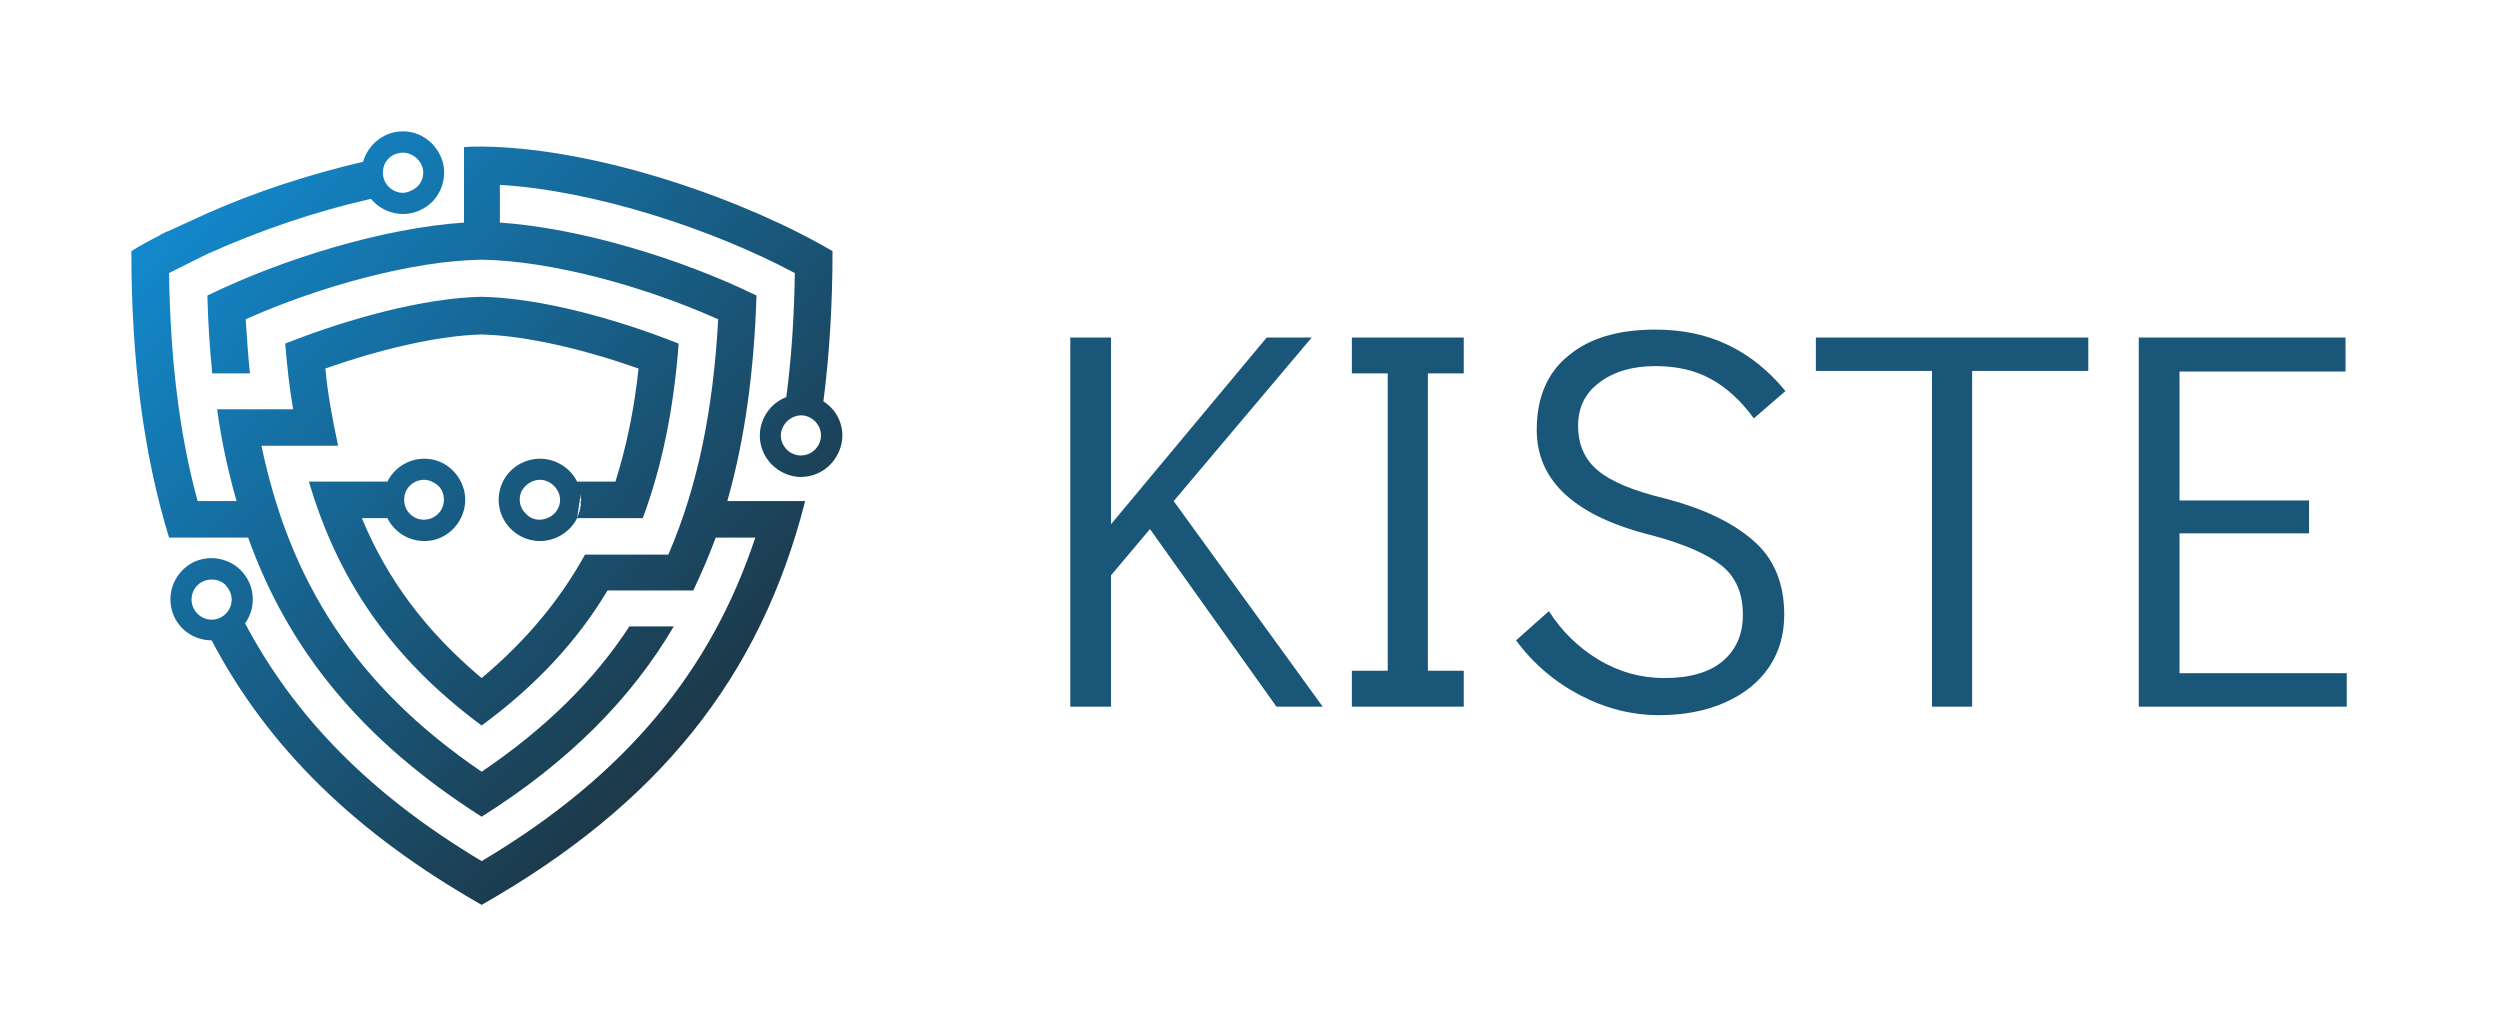
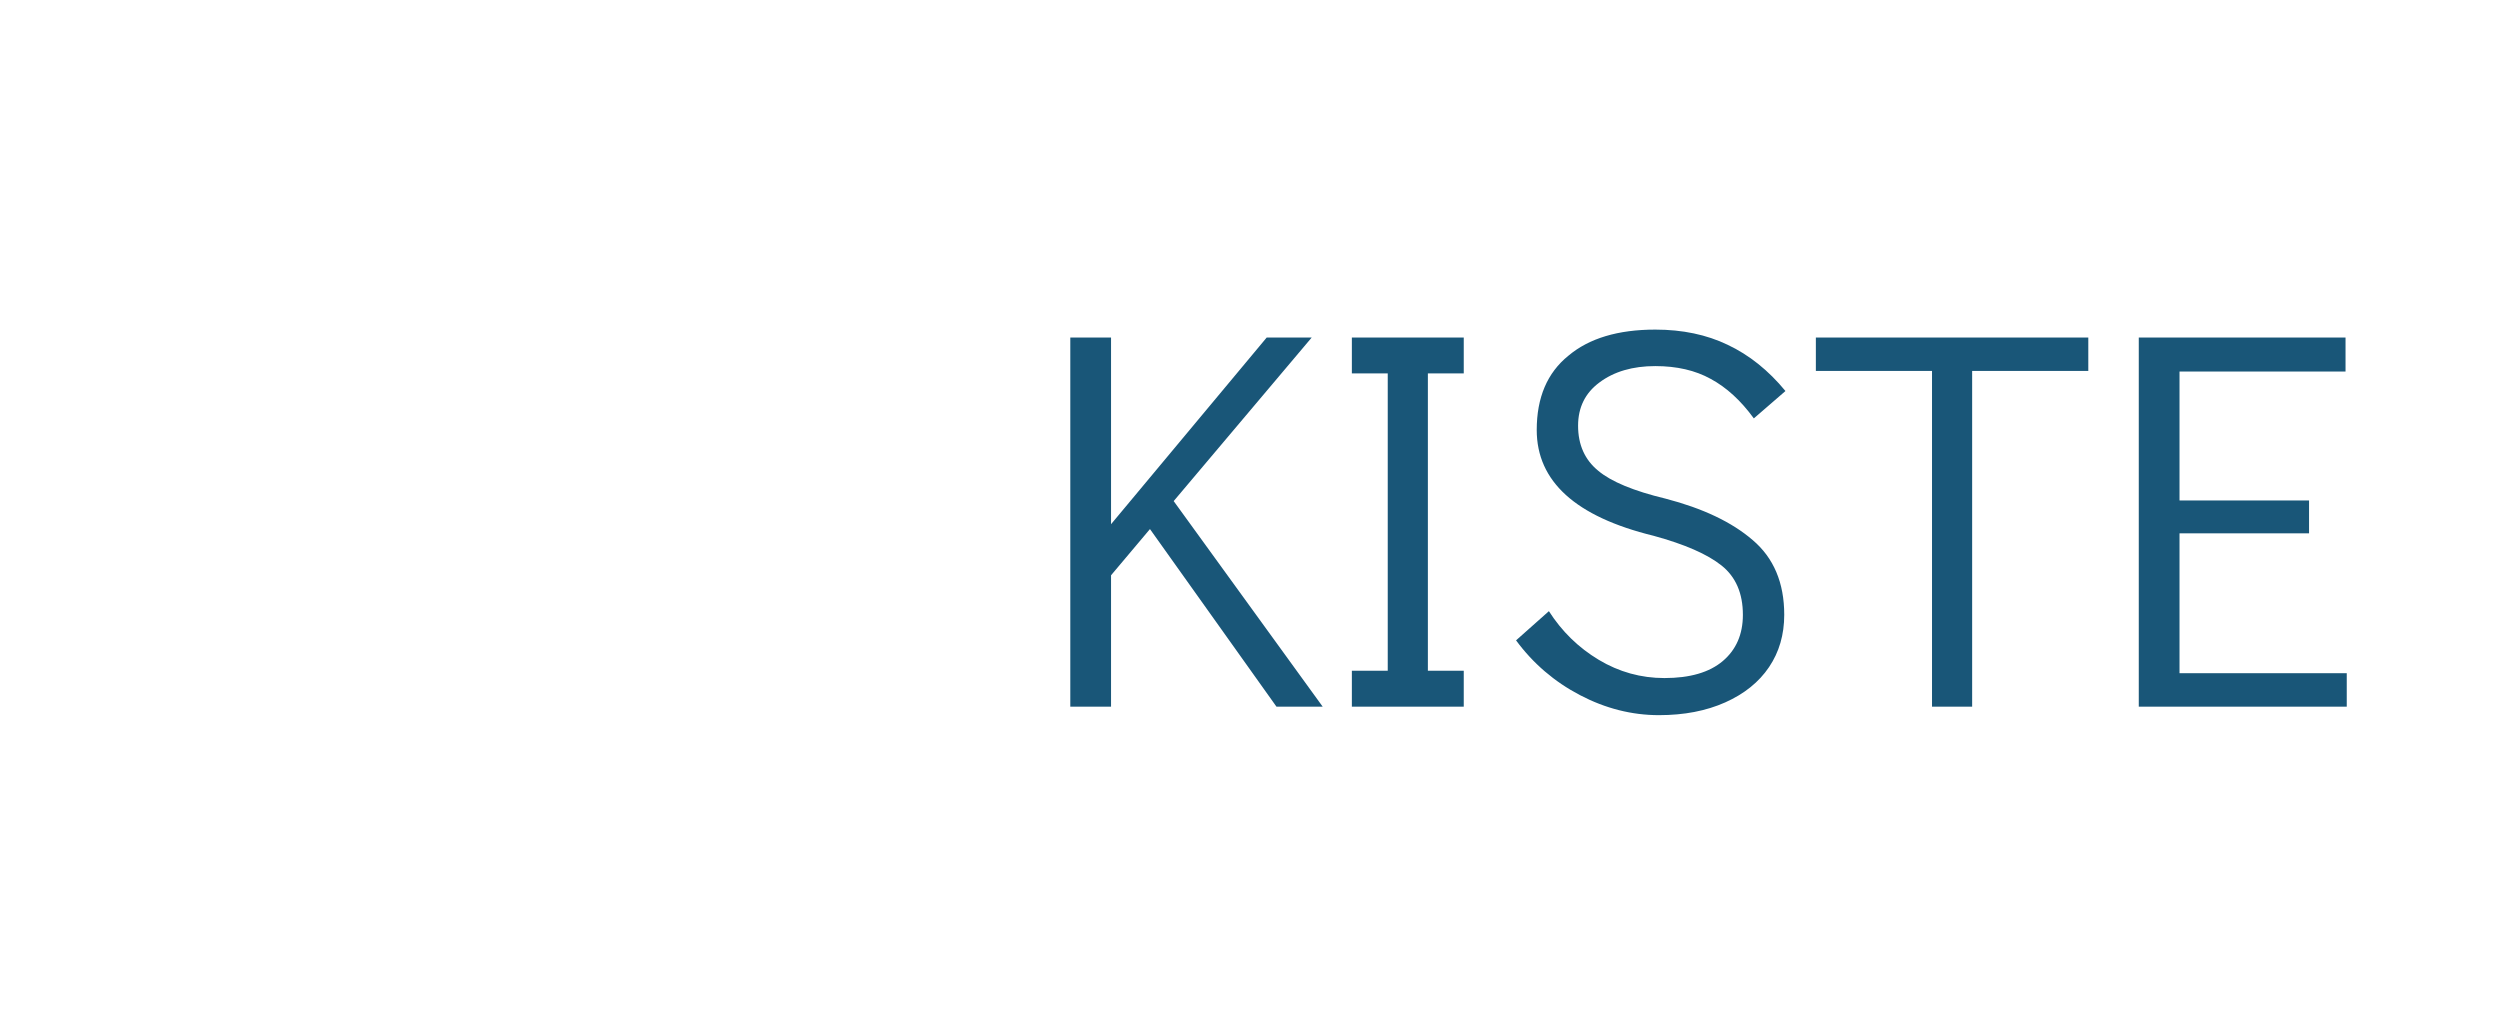
<svg xmlns="http://www.w3.org/2000/svg" version="1.1" viewBox="0 0 4.111 1.704">
  <g transform="matrix(1,0,0,1,1.69,0.542)">
    <g>
      <path d=" M 0.409 0.62 L 0.201 0.328 L 0.137 0.404 L 0.137 0.62 L 0.07 0.62 L 0.07 0.013 L 0.137 0.013 L 0.137 0.32 L 0.393 0.013 L 0.467 0.013 L 0.24 0.282 L 0.485 0.62 L 0.409 0.62 M 0.533 0.62 L 0.533 0.561 L 0.592 0.561 L 0.592 0.072 L 0.533 0.072 L 0.533 0.013 L 0.717 0.013 L 0.717 0.072 L 0.658 0.072 L 0.658 0.561 L 0.717 0.561 L 0.717 0.62 L 0.533 0.62 M 0.908 0.601 Q 0.845 0.568 0.803 0.511 L 0.857 0.463 Q 0.889 0.513 0.939 0.543 Q 0.989 0.573 1.047 0.573 Q 1.11 0.573 1.143 0.545 Q 1.176 0.517 1.176 0.469 Q 1.176 0.416 1.141 0.388 Q 1.106 0.36 1.029 0.339 Q 0.837 0.292 0.837 0.165 Q 0.837 0.085 0.889 0.043 Q 0.94 1.1102230246251565e-16 1.032 1.1102230246251565e-16 Q 1.099 1.1102230246251565e-16 1.151 0.025 Q 1.204 0.05 1.246 0.101 L 1.194 0.146 Q 1.162 0.102 1.123 0.081 Q 1.085 0.06 1.032 0.06 Q 0.976 0.06 0.94 0.087 Q 0.905 0.113 0.905 0.158 Q 0.905 0.205 0.938 0.232 Q 0.97 0.259 1.049 0.278 Q 1.141 0.302 1.192 0.346 Q 1.244 0.39 1.244 0.469 Q 1.244 0.518 1.219 0.555 Q 1.194 0.592 1.147 0.613 Q 1.1 0.634 1.038 0.634 Q 0.971 0.634 0.908 0.601 M 1.487 0.62 L 1.487 0.068 L 1.296 0.068 L 1.296 0.013 L 1.744 0.013 L 1.744 0.068 L 1.553 0.068 L 1.553 0.62 L 1.487 0.62 M 1.827 0.62 L 1.827 0.013 L 2.167 0.013 L 2.167 0.069 L 1.894 0.069 L 1.894 0.281 L 2.107 0.281 L 2.107 0.335 L 1.894 0.335 L 1.894 0.565 L 2.169 0.565 L 2.169 0.62 L 1.827 0.62" fill="#195678" fill-rule="nonzero" />
    </g>
    <g />
    <g clip-path="url(#SvgjsClipPath1001)">
      <g clip-path="url(#SvgjsClipPath1000ef92f813-0a07-4b46-83d0-62e87cb1b672)">
        <path d=" M -1.412 0.342 C -1.454 0.205 -1.474 0.05 -1.474 -0.129 C -1.46 -0.138 -1.445 -0.146 -1.429 -0.154 L -1.429 -0.154 C -1.425 -0.157 -1.42 -0.159 -1.416 -0.161 L -1.416 -0.161 L -1.413 -0.162 L -1.413 -0.162 L -1.352 -0.19 C -1.269 -0.227 -1.182 -0.255 -1.093 -0.276 C -1.084 -0.306 -1.057 -0.327 -1.025 -0.326 C -0.994 -0.325 -0.968 -0.302 -0.961 -0.272 C -0.955 -0.241 -0.97 -0.21 -0.998 -0.197 C -1.026 -0.183 -1.06 -0.191 -1.08 -0.215 C -1.173 -0.194 -1.263 -0.163 -1.35 -0.124 L -1.412 -0.093 C -1.41 0.044 -1.396 0.169 -1.365 0.282 L -1.301 0.282 C -1.315 0.233 -1.326 0.182 -1.333 0.131 L -1.208 0.131 C -1.214 0.096 -1.218 0.06 -1.221 0.023 C -1.115 -0.019 -0.992 -0.052 -0.898 -0.054 C -0.803 -0.052 -0.68 -0.019 -0.574 0.023 C -0.582 0.129 -0.601 0.224 -0.633 0.31 L -0.7 0.31 L -0.7 0.31 L -0.741 0.31 C -0.755 0.338 -0.787 0.353 -0.817 0.346 C -0.848 0.339 -0.87 0.311 -0.87 0.28 C -0.87 0.248 -0.848 0.221 -0.817 0.214 C -0.787 0.207 -0.755 0.222 -0.741 0.25 L -0.678 0.25 C -0.66 0.193 -0.647 0.131 -0.64 0.064 C -0.728 0.033 -0.823 0.01 -0.898 0.008 C -0.972 0.01 -1.067 0.033 -1.155 0.064 C -1.151 0.107 -1.143 0.149 -1.134 0.191 L -1.26 0.191 C -1.214 0.412 -1.107 0.585 -0.898 0.727 C -0.793 0.656 -0.713 0.577 -0.655 0.488 L -0.582 0.488 C -0.652 0.607 -0.755 0.711 -0.898 0.801 C -1.096 0.675 -1.216 0.526 -1.282 0.342 L -1.412 0.342 Z M -0.721 0.37 L -0.721 0.37 L -0.728 0.37 C -0.769 0.444 -0.824 0.511 -0.898 0.573 C -0.991 0.495 -1.054 0.409 -1.095 0.31 L -1.053 0.31 C -1.039 0.338 -1.008 0.353 -0.977 0.346 C -0.947 0.339 -0.925 0.311 -0.925 0.28 C -0.925 0.249 -0.947 0.221 -0.977 0.214 C -1.008 0.207 -1.039 0.222 -1.053 0.25 L -1.155 0.25 L -1.155 0.25 L -1.182 0.25 C -1.135 0.41 -1.048 0.54 -0.898 0.651 C -0.808 0.585 -0.74 0.511 -0.691 0.429 L -0.555 0.429 L -0.555 0.429 L -0.55 0.429 C -0.536 0.4 -0.524 0.371 -0.513 0.342 L -0.448 0.342 C -0.52 0.559 -0.659 0.732 -0.898 0.874 C -1.082 0.764 -1.206 0.636 -1.287 0.483 C -1.269 0.458 -1.27 0.423 -1.291 0.399 C -1.311 0.376 -1.345 0.369 -1.373 0.383 C -1.401 0.398 -1.415 0.429 -1.408 0.459 C -1.401 0.49 -1.373 0.511 -1.342 0.511 C -1.249 0.688 -1.105 0.828 -0.898 0.946 C -0.608 0.781 -0.44 0.573 -0.366 0.282 L -0.494 0.282 C -0.465 0.18 -0.45 0.068 -0.446 -0.056 C -0.571 -0.117 -0.736 -0.167 -0.868 -0.176 L -0.868 -0.238 C -0.714 -0.229 -0.52 -0.166 -0.383 -0.093 C -0.384 -0.025 -0.388 0.043 -0.397 0.111 C -0.426 0.122 -0.444 0.152 -0.44 0.183 C -0.436 0.214 -0.411 0.238 -0.38 0.242 C -0.349 0.245 -0.32 0.227 -0.309 0.197 C -0.298 0.168 -0.309 0.135 -0.336 0.118 C -0.326 0.041 -0.321 -0.042 -0.321 -0.129 C -0.462 -0.212 -0.705 -0.299 -0.898 -0.301 C -0.907 -0.301 -0.917 -0.301 -0.927 -0.3 L -0.927 -0.176 C -1.059 -0.167 -1.224 -0.117 -1.349 -0.056 C -1.348 -0.012 -1.345 0.031 -1.341 0.072 L -1.279 0.072 C -1.282 0.043 -1.284 0.013 -1.286 -0.017 C -1.165 -0.071 -1.013 -0.113 -0.898 -0.115 C -0.782 -0.113 -0.63 -0.071 -0.509 -0.017 C -0.517 0.129 -0.542 0.257 -0.591 0.37 Z M -0.736 0.267 C -0.736 0.268 -0.735 0.269 -0.735 0.27 C -0.735 0.269 -0.736 0.268 -0.736 0.267 Z M -0.802 0.247 C -0.815 0.247 -0.827 0.255 -0.833 0.267 C -0.838 0.28 -0.835 0.294 -0.825 0.303 C -0.816 0.313 -0.802 0.315 -0.79 0.31 C -0.777 0.305 -0.769 0.293 -0.769 0.28 C -0.769 0.271 -0.773 0.263 -0.779 0.257 C -0.785 0.251 -0.793 0.247 -0.802 0.247 Z M -1.059 0.293 C -1.059 0.292 -1.059 0.291 -1.059 0.29 C -1.059 0.291 -1.059 0.292 -1.059 0.293 Z M -0.993 0.247 C -1.006 0.247 -1.018 0.255 -1.023 0.267 C -1.028 0.28 -1.025 0.294 -1.016 0.303 C -1.006 0.313 -0.992 0.315 -0.98 0.31 C -0.968 0.305 -0.96 0.293 -0.96 0.28 C -0.96 0.271 -0.963 0.263 -0.969 0.257 C -0.976 0.251 -0.984 0.247 -0.993 0.247 Z M -0.371 0.107 C -0.37 0.107 -0.369 0.107 -0.368 0.107 C -0.369 0.107 -0.37 0.107 -0.371 0.107 Z M -0.373 0.141 C -0.355 0.141 -0.34 0.156 -0.34 0.174 C -0.34 0.192 -0.355 0.207 -0.373 0.207 C -0.391 0.207 -0.406 0.192 -0.406 0.174 C -0.406 0.166 -0.402 0.157 -0.396 0.151 C -0.39 0.145 -0.381 0.141 -0.373 0.141 Z M -1.342 0.411 C -1.36 0.411 -1.375 0.425 -1.375 0.444 C -1.375 0.462 -1.36 0.477 -1.342 0.477 C -1.324 0.477 -1.309 0.462 -1.309 0.444 C -1.309 0.435 -1.313 0.427 -1.319 0.42 C -1.325 0.414 -1.333 0.411 -1.342 0.411 Z M -1.094 -0.248 C -1.094 -0.246 -1.094 -0.245 -1.094 -0.244 C -1.094 -0.245 -1.094 -0.246 -1.094 -0.248 Z M -1.027 -0.291 C -1.041 -0.291 -1.053 -0.283 -1.058 -0.271 C -1.063 -0.258 -1.06 -0.244 -1.051 -0.235 C -1.041 -0.225 -1.027 -0.222 -1.015 -0.228 C -1.002 -0.233 -0.994 -0.245 -0.994 -0.258 C -0.994 -0.267 -0.998 -0.275 -1.004 -0.281 C -1.01 -0.287 -1.019 -0.291 -1.027 -0.291 Z M -0.741 0.31 L -0.741 0.309 L -0.741 0.308 L -0.741 0.308 L -0.74 0.308 L -0.74 0.307 L -0.74 0.307 L -0.74 0.306 L -0.74 0.306 L -0.74 0.306 L -0.739 0.305 L -0.739 0.305 L -0.739 0.305 L -0.739 0.304 L -0.739 0.304 L -0.739 0.303 L -0.739 0.303 L -0.738 0.303 L -0.738 0.302 L -0.738 0.302 L -0.738 0.301 L -0.738 0.301 L -0.738 0.301 L -0.738 0.3 L -0.738 0.3 L -0.737 0.3 L -0.737 0.299 L -0.737 0.299 L -0.737 0.298 L -0.737 0.298 L -0.737 0.297 L -0.737 0.297 L -0.737 0.297 L -0.736 0.296 L -0.736 0.296 L -0.736 0.296 L -0.736 0.295 L -0.736 0.295 L -0.736 0.295 L -0.736 0.294 L -0.736 0.294 L -0.736 0.294 L -0.736 0.293 L -0.736 0.292 L -0.736 0.292 L -0.735 0.29 L -0.735 0.289 L -0.735 0.289 L -0.735 0.288 L -0.735 0.288 L -0.735 0.287 L -0.735 0.285 L -0.735 0.285 L -0.735 0.283 L -0.735 0.283 L -0.735 0.282 L -0.735 0.282 L -0.735 0.282 L -0.734 0.28 L -0.735 0.278 L -0.735 0.278 L -0.735 0.278 L -0.735 0.277 L -0.735 0.277 L -0.735 0.275 L -0.735 0.275 C -0.735 0.274 -0.735 0.274 -0.735 0.273 L -0.735 0.272 L -0.735 0.272 L -0.735 0.271 L -0.735 0.271 L -0.735 0.27 Z" fill="url(#gradient-ebbd81fc-8c05-4b47-98d4-65200ce76437_0)" transform="matrix(1,0,0,1,0,0)" fill-rule="evenodd" />
      </g>
    </g>
  </g>
  <defs>
    <clipPath id="SvgjsClipPath1001">
-       <path d=" M -1.474 -0.326 h 1.169 v 1.271 h -1.169 Z" />
+       <path d=" M -1.474 -0.326 h 1.169 h -1.169 Z" />
    </clipPath>
    <clipPath id="SvgjsClipPath1000ef92f813-0a07-4b46-83d0-62e87cb1b672">
-       <path d=" M -1.474 -0.326 L -0.305 -0.326 L -0.305 0.946 L -1.474 0.946 Z" />
-     </clipPath>
+       </clipPath>
    <linearGradient id="gradient-ebbd81fc-8c05-4b47-98d4-65200ce76437_0" x1="0" x2="1" y1="0" y2="1">
      <stop stop-color="#1192dc" offset="0" />
      <stop stop-color="#202020" offset="1" />
    </linearGradient>
  </defs>
</svg>